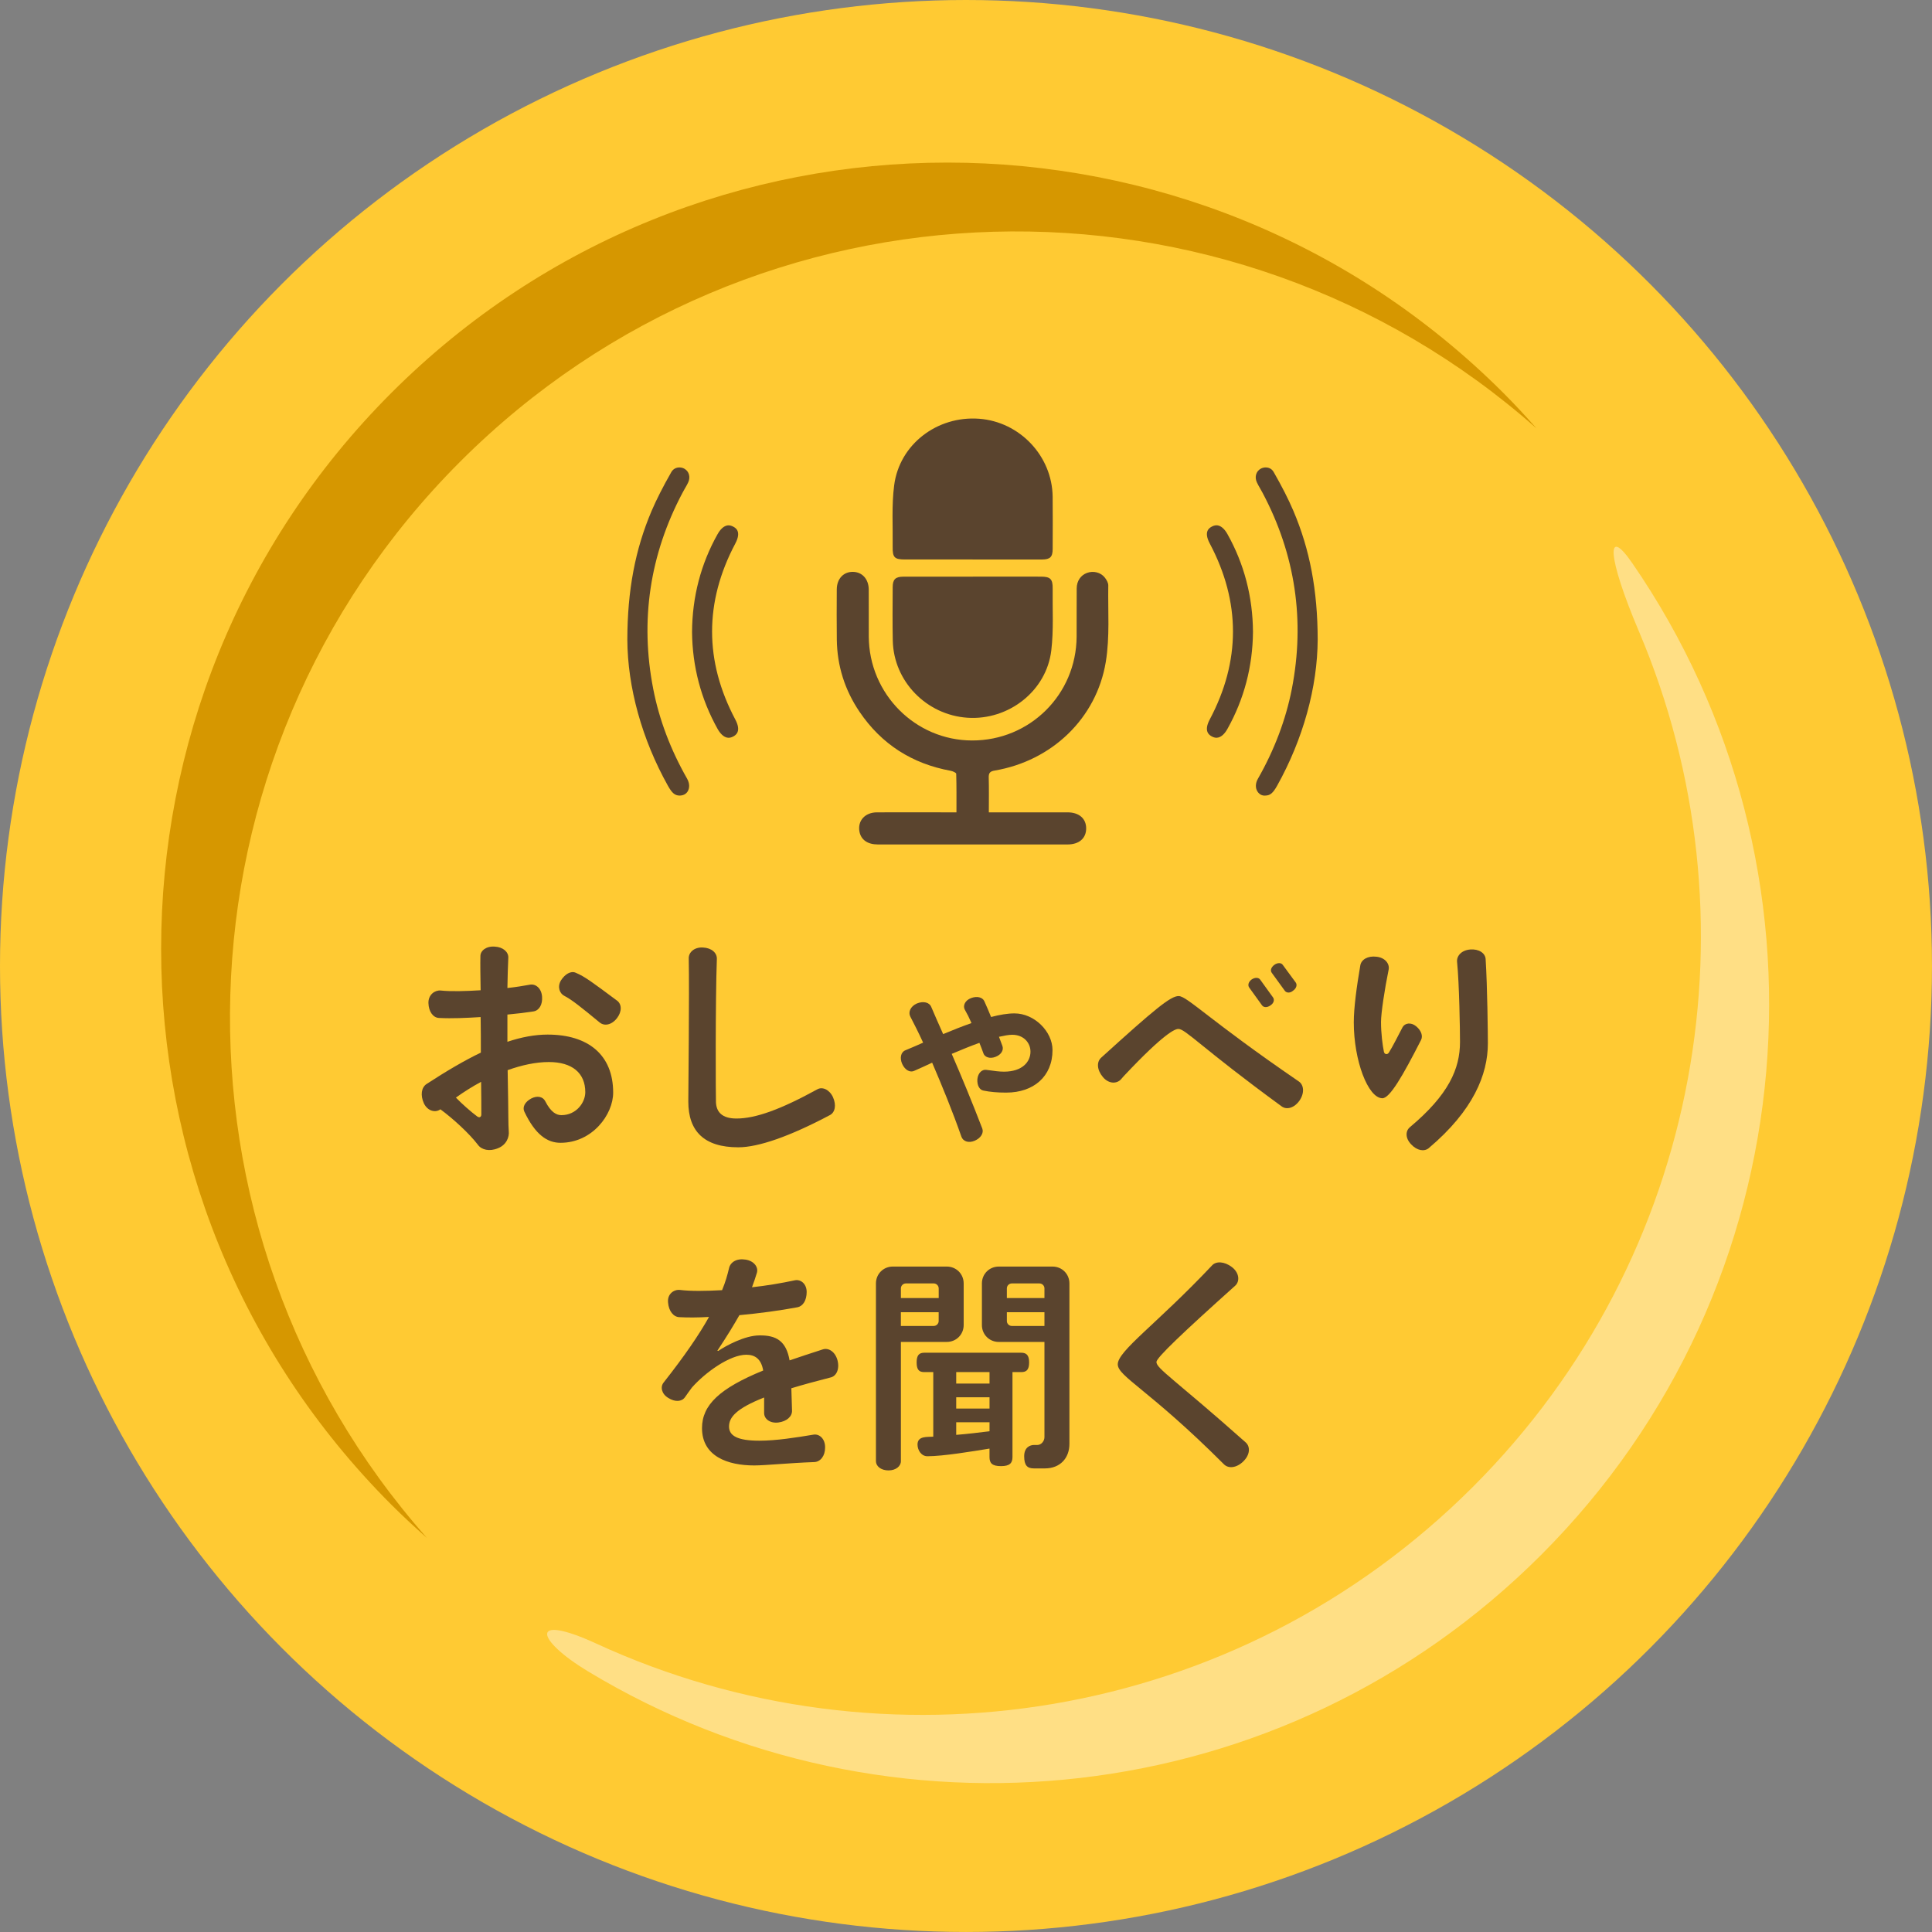
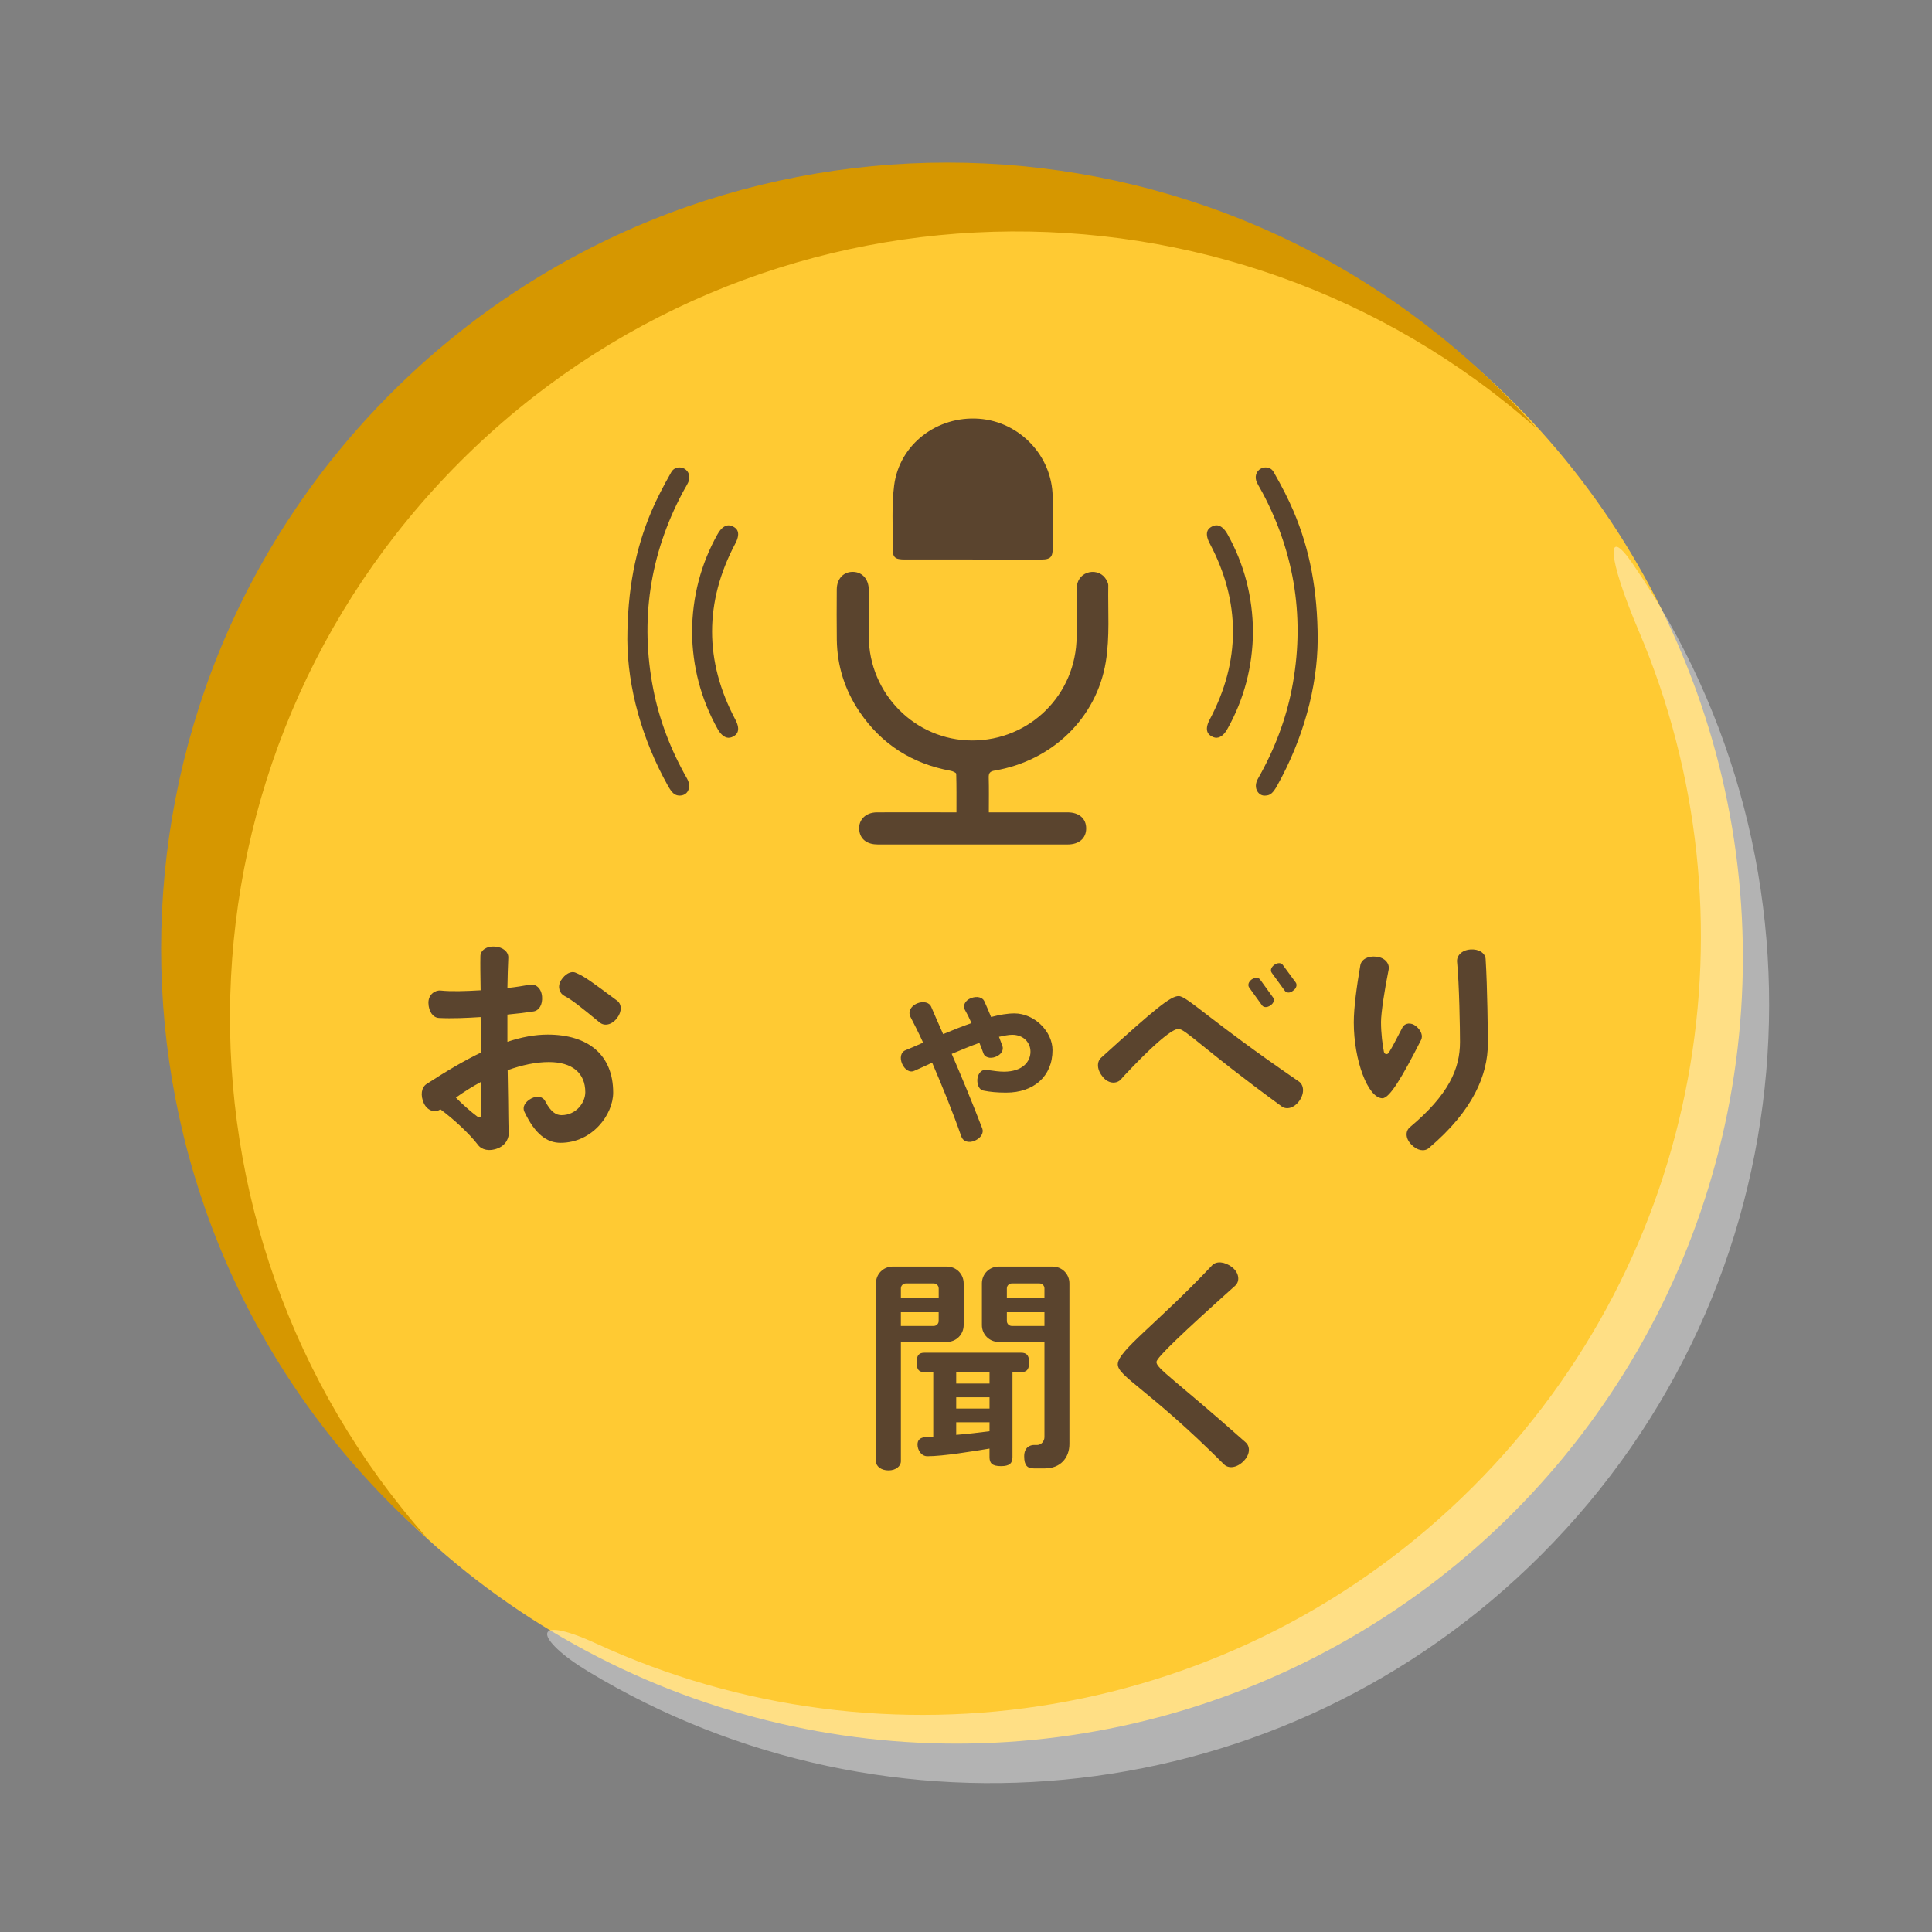
<svg xmlns="http://www.w3.org/2000/svg" id="_レイヤー_2" data-name="レイヤー 2" viewBox="0 0 94.463 94.463">
  <rect x="0" y="0" width="94.463" height="94.463" fill="#808080" stroke="none" />
  <defs>
    <style>
      .cls-1 {
        fill: #ffca33;
      }

      .cls-2 {
        fill: #d69700;
      }

      .cls-3 {
        fill: #5a442e;
      }

      .cls-4 {
        fill: #fff;
        opacity: .4;
      }
    </style>
  </defs>
  <g id="_レイヤー_1-2" data-name="レイヤー 1">
    <g>
-       <circle class="cls-1" cx="47.231" cy="47.231" r="47.231" />
      <circle class="cls-1" cx="46.775" cy="46.811" r="38.441" />
      <g>
        <g id="kssy3K">
          <g>
            <path class="cls-3" d="M48.346,39.719c.163,0,.279,0,.395-0,1.153-0,2.306-.001,3.459,0,.56,.001,.907,.303,.907,.785,0,.481-.343,.785-.908,.785-3.093,.002-6.186,.002-9.278-0-.502-0-.821-.229-.897-.62-.104-.532,.263-.948,.855-.95,1.164-.004,2.328-0,3.491,0,.117,0,.233,0,.395,0,0-.647,.007-1.268-.012-1.887-.002-.052-.171-.127-.271-.145-1.886-.346-3.382-1.297-4.457-2.886-.718-1.061-1.093-2.24-1.11-3.524-.011-.819-.006-1.638-.002-2.457,.003-.523,.331-.87,.798-.859,.45,.01,.762,.357,.765,.866,.005,.765-.002,1.53,.002,2.295,.012,2.801,2.271,5.076,5.046,5.083,2.828,.007,5.099-2.245,5.116-5.078,.005-.787-.003-1.573,.004-2.36,.003-.366,.201-.645,.505-.756,.312-.114,.676-.026,.876,.237,.081,.107,.165,.25,.163,.375-.021,1.248,.08,2.518-.121,3.738-.457,2.773-2.649,4.843-5.43,5.314-.236,.04-.3,.121-.294,.347,.015,.548,.005,1.096,.005,1.697Z" />
-             <path class="cls-3" d="M47.569,28.193c1.11,0,2.219-.001,3.329,.001,.457,.001,.576,.117,.571,.574-.013,1.012,.052,2.033-.067,3.033-.236,1.985-2.087,3.426-4.097,3.292-2.004-.133-3.608-1.777-3.653-3.762-.02-.872-.008-1.745-.005-2.618,.001-.388,.134-.517,.531-.518,1.131-.003,2.262-.001,3.393-.001Z" />
            <path class="cls-3" d="M47.552,27.355c-1.099,0-2.197,0-3.296-0-.522-0-.618-.093-.61-.626,.014-1.001-.055-2.013,.073-2.999,.259-2.007,2.104-3.407,4.151-3.256,1.989,.146,3.574,1.82,3.598,3.811,.01,.851,.004,1.702,.001,2.553-.001,.397-.123,.517-.524,.518-1.131,.003-2.262,.001-3.393,.001Z" />
          </g>
        </g>
        <g>
          <path class="cls-3" d="M35.089,26.11c-.822,1.46-1.243,3.073-1.252,4.792,.015,1.689,.437,3.285,1.251,4.742,.126,.224,.281,.372,.438,.415,.11,.031,.217,.012,.339-.057,.098-.057,.401-.231,.087-.822-1.514-2.854-1.514-5.747-.002-8.601,.317-.596,.015-.765-.083-.821h-.001c-.085-.048-.166-.072-.243-.072-.034,0-.068,.004-.101,.014-.157,.044-.307,.186-.433,.412Z" />
          <g>
            <path class="cls-3" d="M33.597,38.075c-.809-1.415-1.367-2.893-1.658-4.39-.652-3.343-.17-6.57,1.431-9.589,.034-.065,.071-.131,.108-.196l.031-.054c.05-.086,.1-.173,.141-.263,.118-.257,.04-.536-.185-.664-.074-.042-.16-.064-.247-.064-.151,0-.303,.069-.394,.226-.417,.733-.723,1.335-.962,1.893-.806,1.89-1.184,3.89-1.189,6.295,.01,2.337,.714,4.877,1.984,7.15,.2,.356,.337,.473,.561,.48h.002c.187,0,.323-.073,.404-.206,.104-.172,.093-.404-.028-.617Z" />
            <polygon class="cls-3" points="33.622 23.982 33.623 23.981 33.622 23.981 33.622 23.982" />
          </g>
          <path class="cls-3" d="M59.238,36.001c.12,.069,.231,.088,.336,.057,.16-.044,.31-.187,.438-.415,.814-1.453,1.236-3.049,1.251-4.744-.01-1.715-.43-3.327-1.251-4.789-.127-.226-.277-.368-.432-.412-.034-.01-.067-.014-.102-.014-.077,0-.158,.023-.245,.073-.098,.056-.398,.225-.081,.82,1.512,2.856,1.511,5.75-.003,8.601-.314,.591-.01,.765,.089,.822Z" />
          <path class="cls-3" d="M61.88,38.898c.226-.007,.363-.124,.563-.48,1.269-2.273,1.973-4.813,1.984-7.151-.005-2.401-.383-4.401-1.19-6.293-.243-.569-.549-1.171-.962-1.894-.112-.197-.293-.226-.39-.226-.087,0-.175,.023-.248,.065-.226,.128-.303,.407-.185,.663,.047,.102,.102,.199,.158,.296,.052,.092,.087,.154,.122,.218,1.601,3.016,2.082,6.242,1.431,9.588-.293,1.498-.85,2.975-1.658,4.391-.123,.214-.133,.445-.028,.616,.085,.141,.231,.228,.404,.207Z" />
        </g>
      </g>
      <g>
        <path class="cls-3" d="M27.406,55.876c-.638,0-1.231-.385-1.771-1.529-.1-.22,.032-.473,.341-.638,.297-.154,.572-.088,.682,.132,.286,.562,.562,.683,.793,.683,.726,0,1.166-.616,1.166-1.122,0-.946-.649-1.475-1.782-1.475-.649,0-1.332,.154-2.014,.396,.022,1.155,.033,2.057,.033,2.255,0,.33,.011,.572,.021,.727,.033,.286-.109,.671-.527,.836-.419,.176-.804,.077-.979-.165-.429-.562-1.21-1.276-1.837-1.738-.231,.176-.616,.099-.804-.286-.187-.407-.121-.781,.121-.946,.979-.638,1.859-1.155,2.662-1.54,0-.583,0-1.166-.011-1.738-.693,.044-1.397,.077-2.035,.044-.286-.011-.506-.308-.517-.727-.012-.406,.308-.638,.594-.615,.517,.055,1.221,.032,1.958-.012-.011-.682-.021-1.275-.011-1.672,0-.264,.286-.495,.704-.462,.407,.021,.671,.264,.66,.539-.022,.418-.033,.935-.044,1.485,.418-.044,.803-.11,1.111-.165,.264-.044,.55,.165,.583,.583,.032,.396-.144,.682-.418,.726-.353,.056-.793,.11-1.276,.154v1.331c.692-.23,1.342-.352,1.969-.352,1.98,0,3.202,.99,3.202,2.838,0,1.067-1.013,2.453-2.575,2.453Zm-3.883-2.981c-.43,.231-.848,.495-1.232,.771,.308,.319,.748,.704,1.045,.924,.11,.077,.198,.022,.198-.099,0-.396,0-.957-.011-1.596Zm5.809-2.893c-.936-.771-1.375-1.123-1.738-1.31-.22-.11-.363-.429-.165-.759,.198-.309,.484-.474,.715-.374,.451,.187,.825,.473,2.024,1.364,.231,.165,.253,.527,0,.857-.264,.341-.616,.396-.836,.221Z" />
-         <path class="cls-3" d="M40.574,54.523c-1.97,1.045-3.499,1.573-4.478,1.573-1.673,0-2.442-.792-2.442-2.233,0-.484,.055-5.38,.021-6.997-.011-.297,.265-.562,.693-.539,.429,.021,.693,.264,.682,.561-.076,2.036-.055,6.8-.044,7.009,.022,.473,.298,.792,1.002,.792,.935,0,2.156-.44,3.96-1.431,.242-.132,.583,.011,.759,.386,.177,.396,.1,.748-.153,.88Z" />
        <path class="cls-3" d="M49.208,53.422c-.451,0-.804-.033-1.122-.099-.198-.033-.319-.265-.298-.562,.033-.308,.231-.483,.44-.451,.396,.056,.638,.088,.858,.088,.902,0,1.298-.483,1.298-.979,0-.43-.33-.825-.891-.825-.177,0-.396,.044-.649,.099,.055,.144,.11,.297,.165,.44,.077,.198-.044,.429-.33,.539-.275,.11-.528,.021-.594-.165-.066-.188-.133-.363-.198-.518-.407,.144-.858,.33-1.354,.539,.474,1.09,1.001,2.366,1.496,3.653,.077,.209-.065,.462-.374,.594-.308,.132-.572,.022-.648-.198-.43-1.232-.958-2.52-1.431-3.619-.275,.132-.572,.264-.869,.396-.198,.1-.451-.021-.594-.33-.133-.297-.066-.583,.153-.671,.286-.121,.583-.242,.869-.374-.23-.506-.451-.935-.627-1.276-.109-.209,0-.495,.319-.638,.319-.132,.616-.055,.704,.165,.154,.363,.352,.814,.583,1.331,.473-.198,.946-.385,1.386-.539-.109-.253-.209-.451-.329-.66-.1-.187,.011-.451,.308-.561,.286-.11,.562-.044,.649,.153,.109,.231,.209,.484,.33,.771,.418-.11,.803-.176,1.144-.176,.979,0,1.859,.891,1.859,1.793,0,1.298-.935,2.079-2.255,2.079Z" />
        <path class="cls-3" d="M62.662,54.093c-3.928-2.871-4.709-3.795-5.05-3.784-.154,0-.671,.188-2.618,2.255-.056,.056-.11,.121-.176,.198-.198,.231-.595,.253-.892-.099-.297-.353-.319-.748-.077-.957,2.597-2.354,3.389-3.015,3.785-3.004,.418,.011,1.507,1.188,5.863,4.17,.253,.165,.297,.561,.044,.935-.253,.363-.627,.474-.88,.286Zm-.539-4.939c-.165,.121-.341,.11-.418,0l-.627-.869c-.077-.11-.044-.274,.121-.396,.165-.11,.341-.1,.418,.011l.627,.869c.077,.109,.044,.274-.121,.385Zm1.1-.715c-.153,.132-.33,.11-.406,0l-.639-.88c-.077-.11-.033-.265,.132-.386,.154-.109,.33-.109,.407,0l.639,.869c.076,.11,.032,.286-.133,.396Z" />
        <path class="cls-3" d="M67.588,53.698c-.704-.011-1.396-1.849-1.396-3.708,0-.726,.143-1.76,.318-2.783,.044-.286,.363-.484,.792-.429,.418,.044,.649,.341,.595,.627-.198,.968-.374,2.134-.374,2.563,0,.561,.077,1.144,.143,1.463,.033,.132,.176,.144,.242,.033,.176-.275,.44-.803,.671-1.243,.11-.198,.407-.253,.66-.044s.341,.473,.242,.671c-.902,1.771-1.529,2.85-1.893,2.85Zm2.267,2.442c-.22,.176-.572,.121-.858-.188-.286-.297-.286-.648-.065-.836,1.903-1.595,2.453-2.86,2.453-4.17,0-.594-.033-2.816-.144-3.927-.021-.286,.221-.562,.649-.595,.418-.033,.727,.177,.748,.462,.088,1.376,.11,3.741,.11,4.126,0,1.529-.715,3.289-2.894,5.127Z" />
-         <path class="cls-3" d="M40.607,67.35c-.737,.188-1.376,.363-1.915,.528,.012,.363,.022,.771,.033,1.089,.011,.286-.253,.528-.66,.583-.418,.056-.704-.176-.704-.462v-.759c-1.364,.539-1.716,.968-1.716,1.419s.407,.693,1.485,.693c.825,0,1.793-.154,2.651-.297,.286-.044,.571,.209,.561,.638,0,.407-.23,.693-.528,.704-1.231,.044-2.387,.165-2.937,.165-1.288,0-2.553-.44-2.553-1.826,0-1.133,.869-1.947,2.992-2.816-.099-.572-.407-.771-.825-.771-.813,0-2.013,.869-2.662,1.606-.11,.154-.231,.309-.341,.474-.154,.22-.484,.241-.814,.032-.33-.197-.396-.539-.231-.748,1.023-1.298,1.738-2.343,2.223-3.212-.55,.033-1.056,.033-1.452,.011-.286-.011-.517-.297-.55-.715-.044-.43,.297-.649,.583-.616,.528,.065,1.254,.055,2.058,.011,.165-.396,.264-.748,.341-1.078,.065-.286,.363-.484,.792-.418,.418,.055,.649,.363,.572,.638-.077,.254-.154,.484-.242,.716,.704-.077,1.43-.198,2.102-.342,.285-.055,.571,.177,.571,.572,0,.407-.176,.693-.45,.748-.881,.165-1.882,.298-2.839,.386-.275,.483-.616,1.045-1.078,1.738l.044,.011c.374-.253,1.298-.759,2.014-.759,.825-.012,1.309,.274,1.474,1.221,.495-.165,1.034-.352,1.629-.539,.285-.088,.604,.121,.715,.539,.109,.429-.056,.771-.341,.836Z" />
        <path class="cls-3" d="M46.292,65.612h-2.244v5.831c0,.242-.242,.451-.605,.451-.374,0-.615-.209-.615-.451v-8.691c0-.462,.362-.825,.825-.825h2.64c.462,0,.825,.363,.825,.825v2.035c0,.462-.363,.825-.825,.825Zm-.396-2.618c0-.132-.11-.242-.242-.242h-1.364c-.132,0-.242,.11-.242,.242v.473h1.849v-.473Zm0,1.166h-1.849v.671h1.606c.132,0,.242-.109,.242-.241v-.43Zm4.037,2.927h-.429v4.158c0,.297-.144,.44-.562,.44-.429,0-.561-.144-.561-.44v-.418c-.814,.132-2.256,.374-3.037,.374-.297,0-.483-.297-.483-.572,0-.429,.473-.362,.77-.385v-3.157h-.439c-.253,0-.374-.11-.374-.474,0-.352,.121-.473,.374-.473h4.741c.253,0,.385,.121,.385,.473,0,.363-.132,.474-.385,.474Zm-1.551,0h-1.629v.561h1.629v-.561Zm0,1.232h-1.629v.55h1.629v-.55Zm0,1.221h-1.629v.616c.551-.044,1.101-.11,1.629-.176v-.44Zm2.706,2.256h-.539c-.319,0-.473-.144-.473-.595s.308-.55,.473-.55h.165c.198,0,.353-.188,.353-.385v-4.654h-2.233c-.463,0-.825-.363-.825-.825v-2.035c0-.462,.362-.825,.825-.825h2.629c.462,0,.825,.363,.825,.825v7.845c0,.692-.451,1.199-1.199,1.199Zm-.021-8.802c0-.132-.11-.242-.242-.242h-1.354c-.132,0-.242,.11-.242,.242v.473h1.838v-.473Zm0,1.166h-1.838v.43c0,.132,.11,.241,.242,.241h1.596v-.671Z" />
        <path class="cls-3" d="M60.791,71.454c-.341,.33-.737,.363-.957,.132-3.631-3.63-5.171-4.279-5.182-4.873-.012-.66,1.914-1.98,4.609-4.841,.198-.22,.604-.198,.968,.077,.374,.286,.396,.704,.165,.913-2.552,2.288-3.851,3.521-3.851,3.729-.011,.319,.902,.858,4.368,3.938,.23,.209,.209,.605-.121,.924Z" />
      </g>
      <g>
        <path class="cls-2" d="M22.5,22.571c14.447-14.447,37.528-14.984,52.626-1.625-.523-.591-1.06-1.173-1.625-1.738-15.012-15.012-39.352-15.012-54.364,0-15.012,15.012-15.012,39.352,0,54.364,.565,.565,1.148,1.102,1.739,1.625-13.359-15.098-12.822-38.179,1.624-52.626Z" />
        <path class="cls-4" d="M72.016,72.699c-11.588,11.588-28.784,14.141-42.848,7.668-3.305-1.521-3.002-.209-.417,1.353,14.642,8.847,33.957,6.95,46.596-5.689,13.192-13.192,14.681-33.657,4.466-48.49-1.299-1.887-1.241-.346,.323,3.336,5.892,13.867,3.187,30.515-8.121,41.823Z" />
      </g>
    </g>
  </g>
</svg>